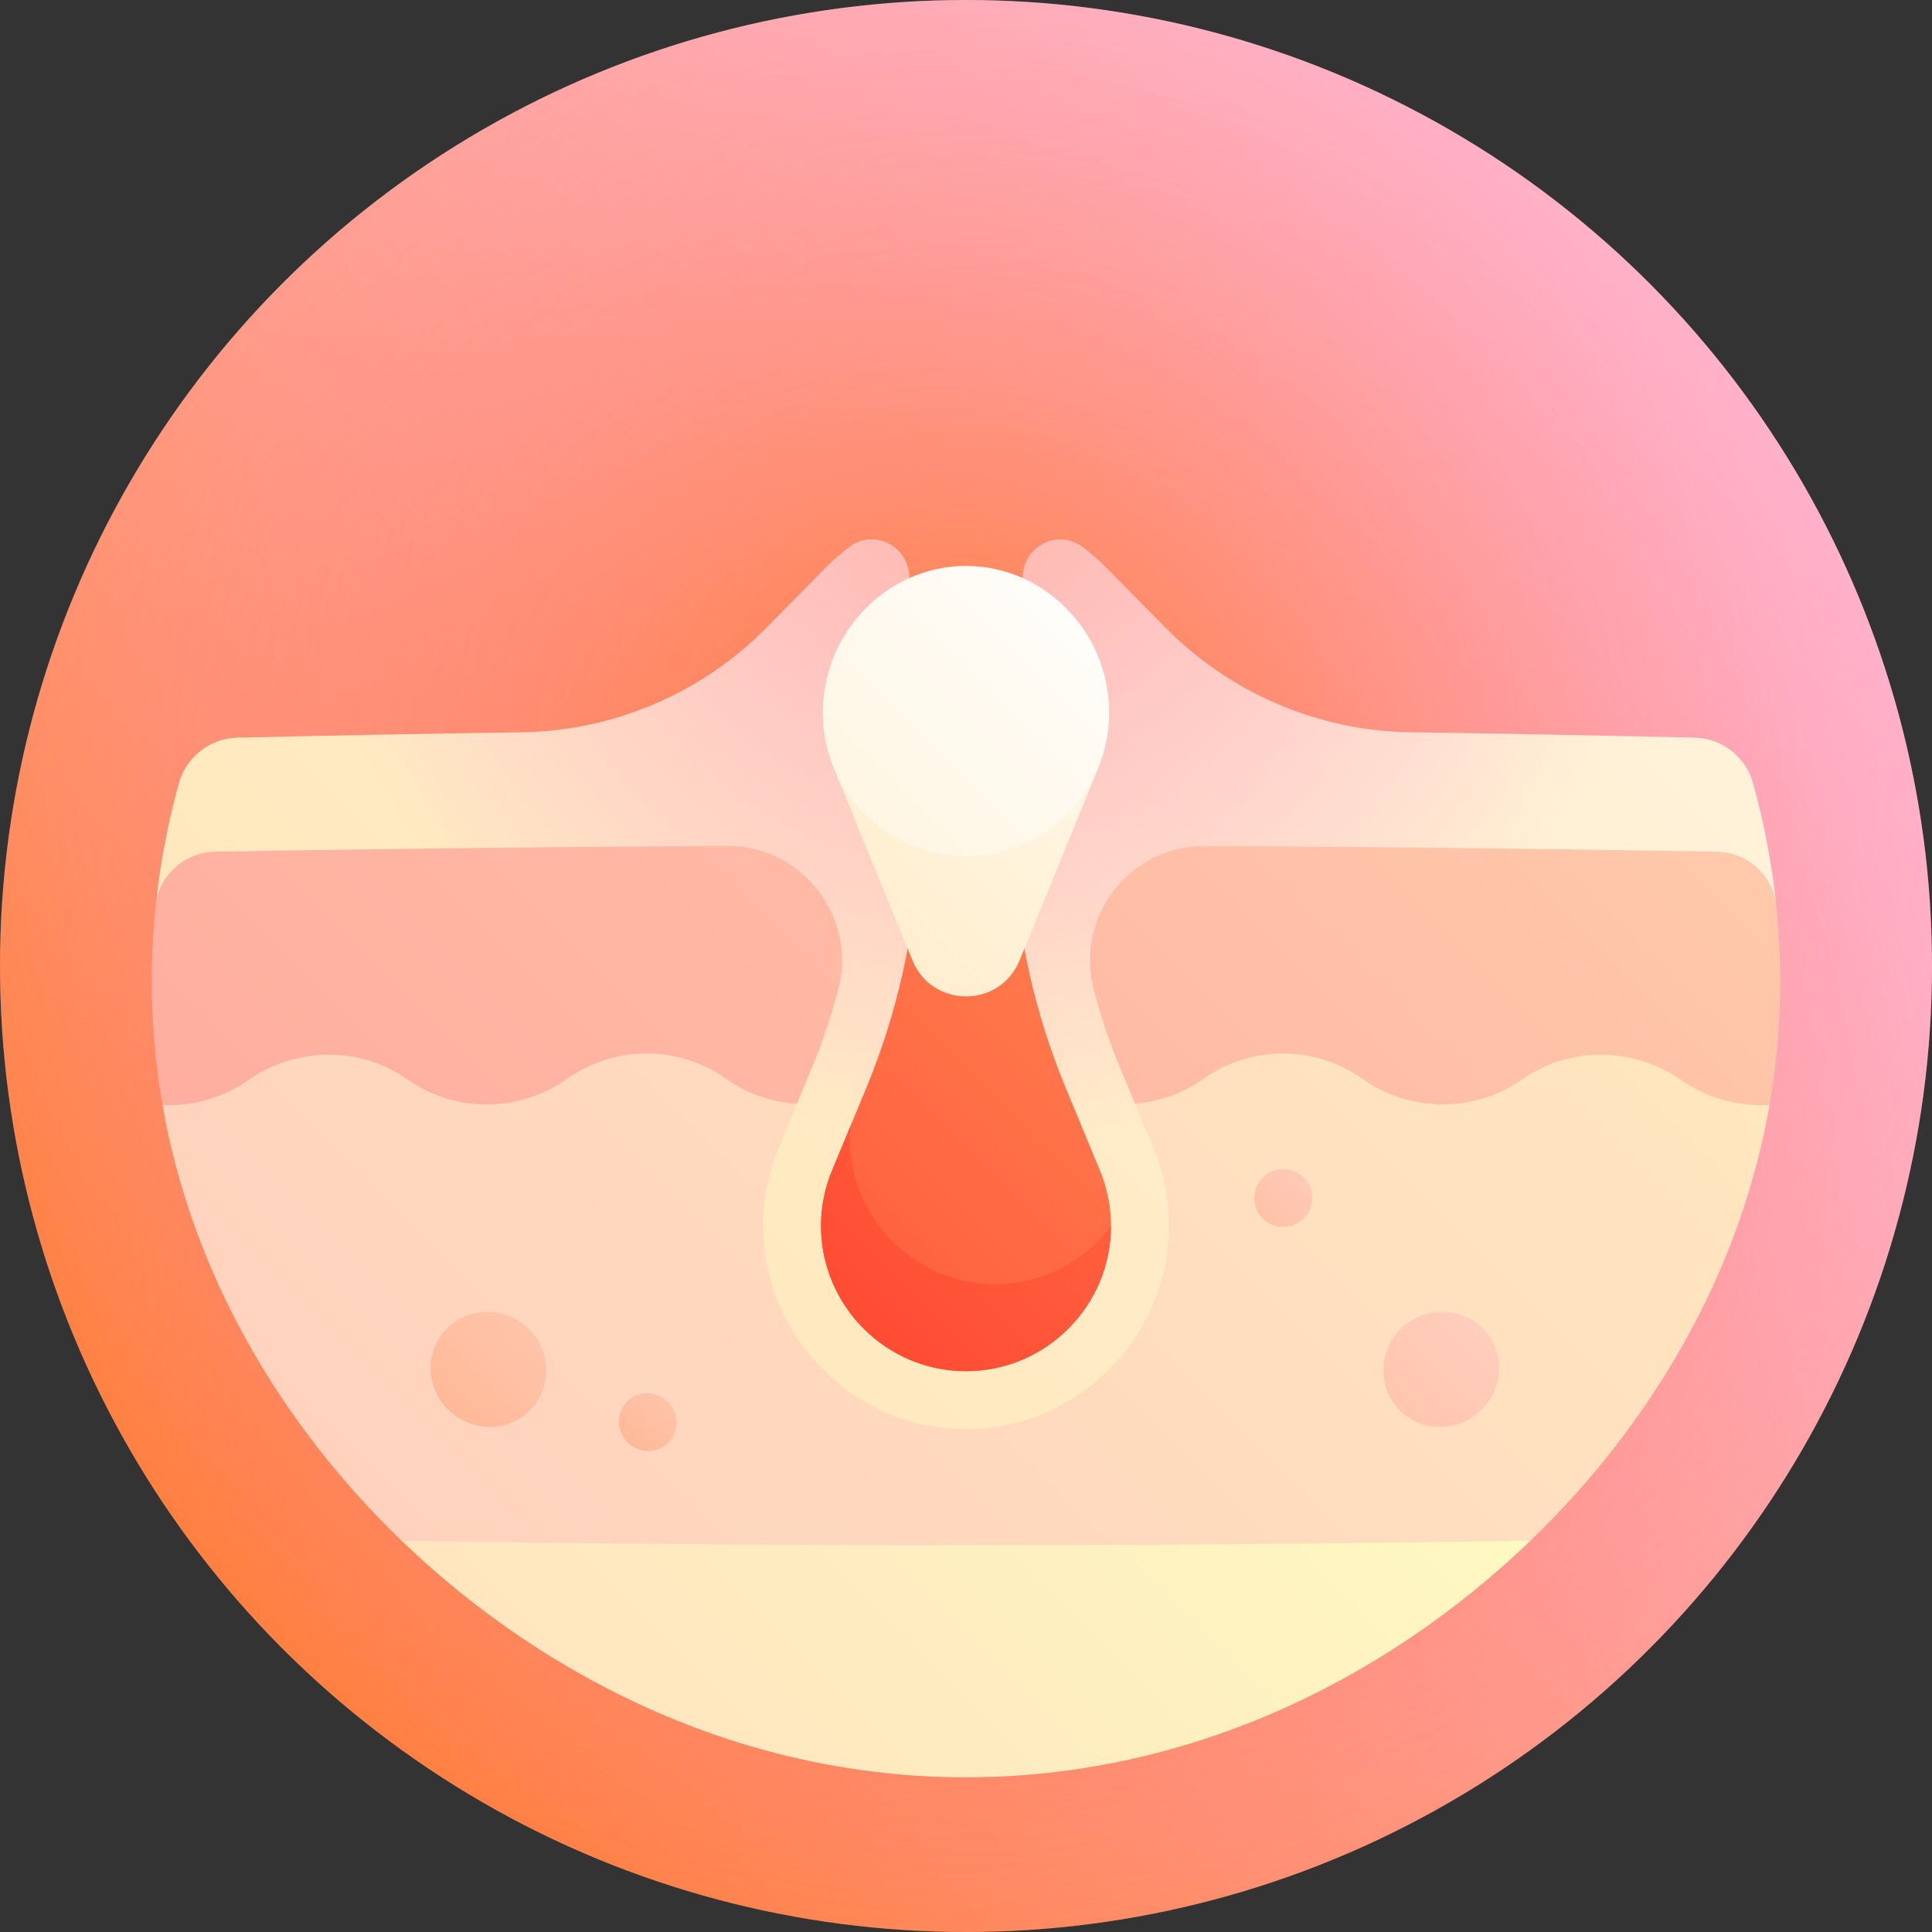
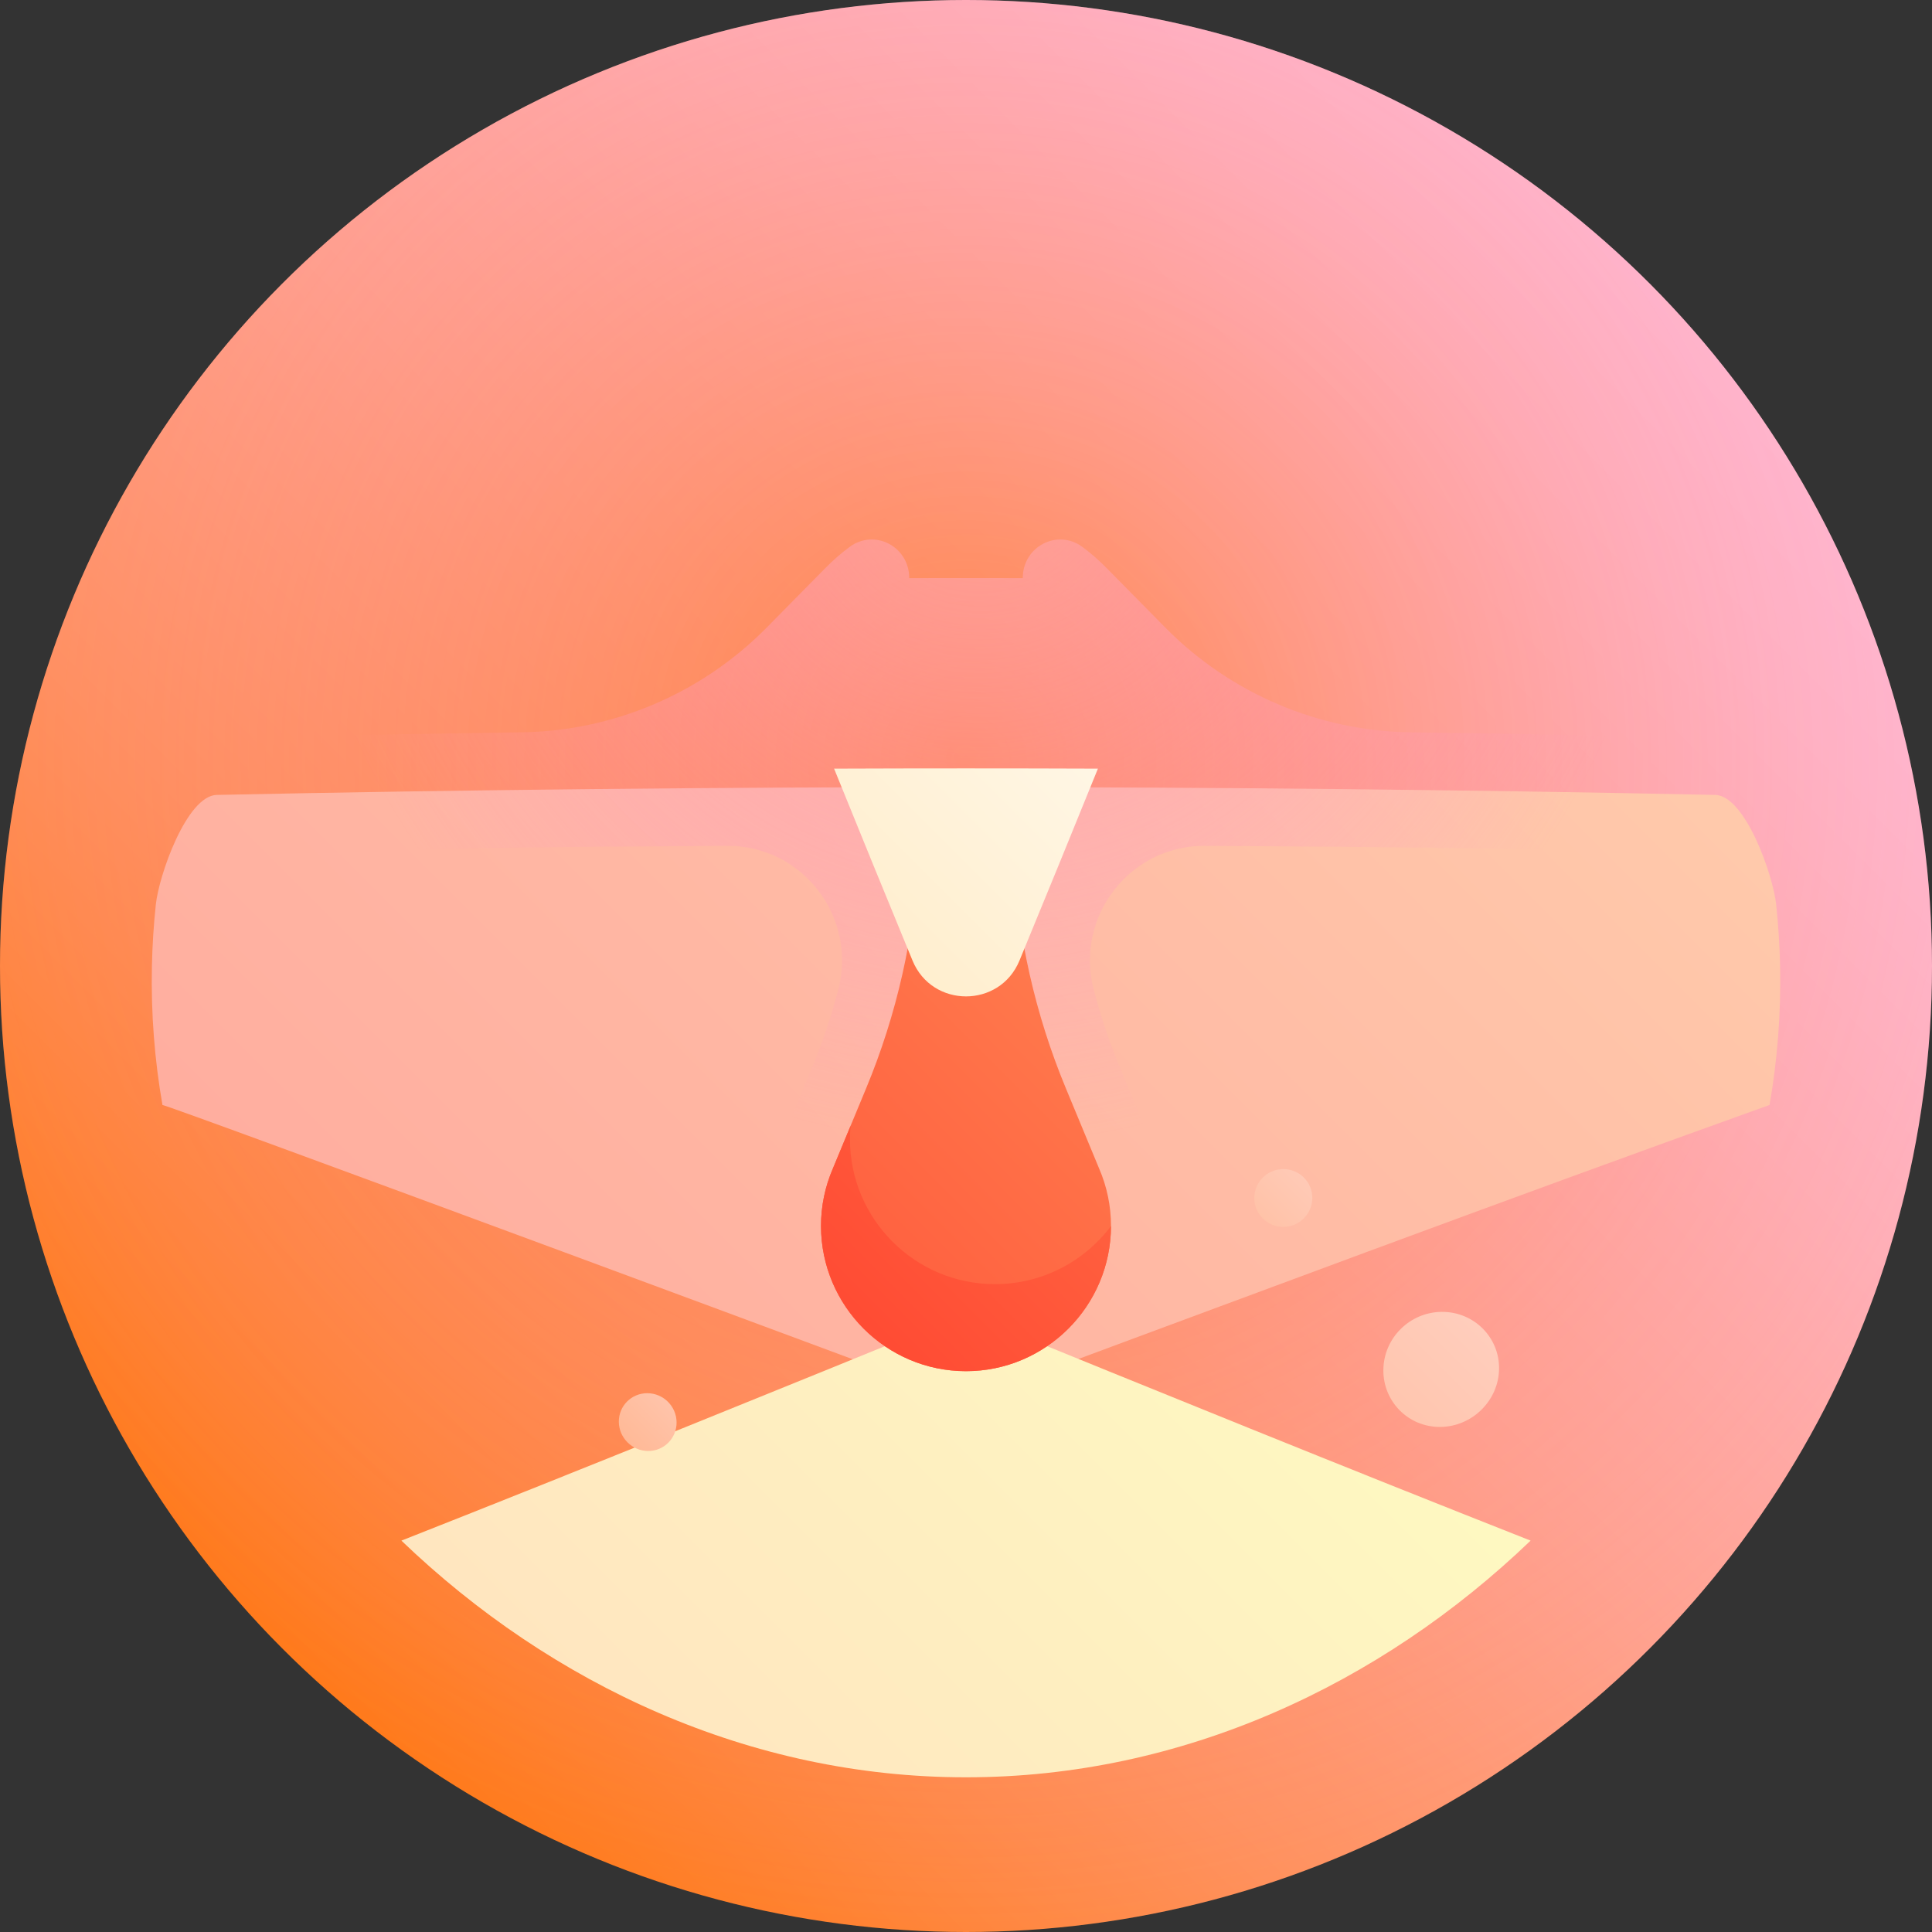
<svg xmlns="http://www.w3.org/2000/svg" xmlns:xlink="http://www.w3.org/1999/xlink" id="Capa_1" height="512" viewBox="0 0 512 512" width="512">
  <rect x="0" y="0" width="512" height="512" fill="#333333" stroke="none" />
  <linearGradient id="SVGID_1_" gradientUnits="userSpaceOnUse" x1="74.98" x2="437.019" y1="437.019" y2="74.98">
    <stop offset="0" stop-color="#ff7912" />
    <stop offset=".004" stop-color="#ff7913" />
    <stop offset=".277" stop-color="#ff9159" />
    <stop offset=".522" stop-color="#ffa490" />
    <stop offset=".732" stop-color="#ffb2b8" />
    <stop offset=".898" stop-color="#ffbad0" />
    <stop offset="1" stop-color="#ffbdd9" />
  </linearGradient>
  <radialGradient id="SVGID_2_" cx="257.013" cy="314.817" gradientUnits="userSpaceOnUse" r="318.184">
    <stop offset="0" stop-color="#ff6e0b" stop-opacity=".8" />
    <stop offset=".019" stop-color="#ff6f11" stop-opacity=".785" />
    <stop offset=".21" stop-color="#ff7b49" stop-opacity=".632" />
    <stop offset=".396" stop-color="#ff8477" stop-opacity=".483" />
    <stop offset=".572" stop-color="#ff8b9b" stop-opacity=".343" />
    <stop offset=".736" stop-color="#ff91b5" stop-opacity=".211" />
    <stop offset=".883" stop-color="#ff94c5" stop-opacity=".093" />
    <stop offset="1" stop-color="#ff95ca" stop-opacity="0" />
  </radialGradient>
  <radialGradient id="SVGID_3_" cx="256" cy="201.239" gradientUnits="userSpaceOnUse" r="328.618">
    <stop offset="0" stop-color="#ff6e0b" stop-opacity=".6" />
    <stop offset="1" stop-color="#ff95ca" stop-opacity="0" />
  </radialGradient>
  <linearGradient id="SVGID_4_" gradientUnits="userSpaceOnUse" x1="58.705" x2="794.879" y1="455.08" y2="-281.094">
    <stop offset="0" stop-color="#ffa69c" />
    <stop offset=".314" stop-color="#ffbea6" />
    <stop offset=".975" stop-color="#fefcc1" />
    <stop offset="1" stop-color="#feffc2" />
  </linearGradient>
  <linearGradient id="lg1">
    <stop offset="0" stop-color="#ffc0bb" />
    <stop offset=".427" stop-color="#ffd8be" />
    <stop offset="1" stop-color="#feffc2" />
  </linearGradient>
  <linearGradient id="SVGID_5_" gradientUnits="userSpaceOnUse" x1="-160.232" x2="383.405" xlink:href="#lg1" y1="824.513" y2="280.877" />
  <linearGradient id="SVGID_6_" gradientUnits="userSpaceOnUse" x1="-101.343" x2="636.995" xlink:href="#lg1" y1="676.281" y2="-62.058" />
  <linearGradient id="lg2">
    <stop offset="0" stop-color="#ff6e0b" />
    <stop offset=".056" stop-color="#ff771b" />
    <stop offset=".314" stop-color="#ff9c61" />
    <stop offset=".547" stop-color="#ffba98" />
    <stop offset=".746" stop-color="#ffcfc0" />
    <stop offset=".903" stop-color="#ffdcd8" />
    <stop offset="1" stop-color="#ffe1e1" />
  </linearGradient>
  <linearGradient id="SVGID_7_" gradientUnits="userSpaceOnUse" x1=".62" x2="219.309" xlink:href="#lg2" y1="491.727" y2="273.038" />
  <linearGradient id="SVGID_8_" gradientUnits="userSpaceOnUse" x1="107.017" x2="216.73" xlink:href="#lg2" y1="441.504" y2="331.791" />
  <linearGradient id="SVGID_9_" gradientUnits="userSpaceOnUse" x1="237.784" x2="392.562" xlink:href="#lg2" y1="419.778" y2="265.001" />
  <linearGradient id="SVGID_10_" gradientUnits="userSpaceOnUse" x1="166.868" x2="477.231" xlink:href="#lg2" y1="577.932" y2="267.569" />
  <linearGradient id="lg3">
    <stop offset="0" stop-color="#fed27d" />
    <stop offset=".224" stop-color="#feda95" />
    <stop offset=".695" stop-color="#fff0d3" />
    <stop offset="1" stop-color="#fff" />
  </linearGradient>
  <linearGradient id="SVGID_11_" gradientUnits="userSpaceOnUse" x1="-405.391" x2="646.849" xlink:href="#lg3" y1="886.624" y2="-165.616" />
  <radialGradient id="SVGID_12_" cx="259.795" cy="122.127" gradientUnits="userSpaceOnUse" r="181.43">
    <stop offset="0" stop-color="#ffa69c" stop-opacity=".8" />
    <stop offset=".376" stop-color="#ff9db5" stop-opacity=".499" />
    <stop offset=".724" stop-color="#ff97c5" stop-opacity=".221" />
    <stop offset="1" stop-color="#ff95ca" stop-opacity="0" />
  </radialGradient>
  <linearGradient id="SVGID_13_" gradientUnits="userSpaceOnUse" x1="131.417" x2="599.213" y1="421.344" y2="-46.452">
    <stop offset=".006" stop-color="#ff3d2c" />
    <stop offset=".046" stop-color="#ff4530" />
    <stop offset=".375" stop-color="#ff8151" />
    <stop offset=".656" stop-color="#fead69" />
    <stop offset=".873" stop-color="#fec878" />
    <stop offset="1" stop-color="#fed27d" />
  </linearGradient>
  <linearGradient id="SVGID_14_" gradientUnits="userSpaceOnUse" x1="195.453" x2="622.525" y1="384.036" y2="-43.036">
    <stop offset="0" stop-color="#ff3d2c" />
    <stop offset=".041" stop-color="#ff4530" />
    <stop offset=".372" stop-color="#ff8151" />
    <stop offset=".654" stop-color="#fead69" />
    <stop offset=".872" stop-color="#fec878" />
    <stop offset="1" stop-color="#fed27d" />
  </linearGradient>
  <linearGradient id="SVGID_15_" gradientUnits="userSpaceOnUse" x1="15.905" x2="340.429" xlink:href="#lg3" y1="459.696" y2="135.172" />
  <linearGradient id="SVGID_16_" gradientUnits="userSpaceOnUse" x1="-48.947" x2="295.508" xlink:href="#lg3" y1="493.561" y2="149.106" />
  <g>
    <circle cx="256" cy="256" fill="url(#SVGID_1_)" r="256" />
-     <circle cx="256" cy="256" fill="url(#SVGID_2_)" r="256" />
    <circle cx="256" cy="256" fill="url(#SVGID_3_)" r="256" />
    <path d="m470.714 239.79c-.792-7.799-8.209-28.952-16.164-29.131-132.366-2.744-264.732-2.744-397.099 0-7.956.18-15.371 21.332-16.164 29.131-.566 5.347-.911 10.76-1.027 16.21-.265 12.57.702 24.877 2.796 36.849-.127-.664 212.86 78.391 212.628 78.481 70.833-26.279 142.32-53.07 213.261-78.501 2.094-11.962 3.06-24.259 2.796-36.829-.115-5.45-.462-10.862-1.027-16.21z" fill="url(#SVGID_4_)" />
    <path d="m106.375 408.281c49.299-19.443 99.347-39.78 149.625-60.28 50.278 20.5 100.325 40.837 149.625 60.28-39.823 38.227-92.425 62.751-149.625 62.72-57.199.032-109.802-24.492-149.625-62.72z" fill="url(#SVGID_5_)" />
-     <path d="m445.538 286.221c6.992 4.898 15.271 7.073 23.406 6.609-7.731 44.346-31.059 84.332-63.32 115.451-99.75 1.627-199.5 1.627-299.25 0-32.251-31.12-55.578-71.096-63.31-115.432.554.019 1.096.037 1.65.035 7.39-.023 14.777-2.229 21.121-6.661 6.346-4.431 13.752-6.691 21.137-6.727 7.395-.037 14.76 2.151 21.046 6.57 6.297 4.427 13.68 6.638 21.069 6.624 7.4-.014 14.794-2.253 21.124-6.742 6.33-4.478 13.728-6.746 21.122-6.764 7.386-.018 14.76 2.213 21.071 6.685 6.3 4.482 13.689 6.718 21.087 6.713 7.388-.005 14.781-2.251 21.095-6.753 6.315-4.492 13.711-6.749 21.096-6.75 7.395 0 14.781 2.258 21.096 6.749 6.315 4.502 13.706 6.749 21.105 6.753 7.388.005 14.786-2.233 21.087-6.714 6.3-4.471 13.676-6.704 21.061-6.685 7.395.018 14.791 2.285 21.121 6.764 6.34 4.489 13.734 6.729 21.124 6.742 7.399.013 14.782-2.196 21.069-6.625 6.286-4.419 13.651-6.608 21.046-6.571 7.385.037 14.792 2.297 21.147 6.729z" fill="url(#SVGID_6_)" />
-     <path d="m144.762 363.01c.094 8.439-6.656 15.222-15.104 15.138-8.449-.084-15.431-6.97-15.557-15.368s6.679-15.167 15.158-15.124c8.48.044 15.407 6.915 15.503 15.354z" fill="url(#SVGID_7_)" />
    <path d="m179.302 376.917c.041 4.233-3.344 7.643-7.566 7.613-4.221-.03-7.69-3.483-7.74-7.708-.051-4.227 3.343-7.632 7.575-7.609 4.231.023 7.691 3.471 7.731 7.704z" fill="url(#SVGID_8_)" />
    <path d="m347.774 317.473c-.008 4.226-3.46 7.66-7.704 7.667-4.245.008-7.676-3.419-7.67-7.652.007-4.233 3.449-7.665 7.695-7.666 4.244-.001 7.686 3.426 7.679 7.651z" fill="url(#SVGID_9_)" />
    <path d="m397.267 362.786c-.126 8.399-7.108 15.284-15.556 15.368-8.448.083-15.198-6.7-15.105-15.14.094-8.44 7.021-15.311 15.502-15.354 8.479-.043 15.285 6.727 15.159 15.126z" fill="url(#SVGID_10_)" />
-     <path d="m464.578 207.511c-1.898-6.853-8.234-11.848-15.31-12.016-25.179-.591-50.358-1.066-75.537-1.426-24.188-.342-47.581-10.233-64.802-27.648-5.26-5.316-10.502-10.63-15.723-15.94-1.967-1.999-4.078-3.844-6.319-5.512-6.644-4.957-15.866-.134-15.841 8.234-.001-.023-30.09-.023-30.091 0 .025-8.367-9.195-13.192-15.841-8.234-2.241 1.669-4.353 3.513-6.319 5.512-5.222 5.311-10.464 10.625-15.723 15.94-17.22 17.415-40.615 27.306-64.802 27.648-25.179.36-50.358.836-75.537 1.426-7.077.168-13.412 5.163-15.31 12.016-2.903 10.51-4.985 21.285-6.136 32.28.82-7.806 7.697-13.935 15.658-14.078 45.242-.789 90.484-1.309 135.726-1.56 19.934-.118 34.599 18.829 29.45 38.247-1.852 6.955-4.108 13.732-6.764 20.115-2.944 7.078-5.886 14.155-8.821 21.228-2.888 6.717-4.345 13.838-4.333 21.17.078 29.608 24.307 53.831 53.797 53.84 29.49-.008 53.719-24.232 53.797-53.84.013-7.335-1.444-14.454-4.332-21.17-2.934-7.069-5.874-14.142-8.817-21.217-2.656-6.385-4.912-13.167-6.765-20.13-5.147-19.418 9.519-38.361 29.451-38.243 45.241.251 90.481.771 135.722 1.56 7.962.143 14.836 6.272 15.658 14.078-1.15-10.995-3.233-21.771-6.136-32.28z" fill="url(#SVGID_11_)" />
    <path d="m464.578 207.511c-1.898-6.853-8.234-11.848-15.31-12.016-25.179-.591-50.358-1.066-75.537-1.426-24.188-.342-47.581-10.233-64.802-27.648-5.26-5.316-10.502-10.63-15.723-15.94-1.967-1.999-4.078-3.844-6.319-5.512-6.644-4.957-15.866-.134-15.841 8.234-.001-.023-30.09-.023-30.091 0 .025-8.367-9.195-13.192-15.841-8.234-2.241 1.669-4.353 3.513-6.319 5.512-5.222 5.311-10.464 10.625-15.723 15.94-17.22 17.415-40.615 27.306-64.802 27.648-25.179.36-50.358.836-75.537 1.426-7.077.168-13.412 5.163-15.31 12.016-2.903 10.51-4.985 21.285-6.136 32.28.82-7.806 7.697-13.935 15.658-14.078 45.242-.789 90.484-1.309 135.726-1.56 19.934-.118 34.599 18.829 29.45 38.247-1.852 6.955-4.108 13.732-6.764 20.115-2.944 7.078-5.886 14.155-8.821 21.228-2.888 6.717-4.345 13.838-4.333 21.17.078 29.608 24.307 53.831 53.797 53.84 29.49-.008 53.719-24.232 53.797-53.84.013-7.335-1.444-14.454-4.332-21.17-2.934-7.069-5.874-14.142-8.817-21.217-2.656-6.385-4.912-13.167-6.765-20.13-5.147-19.418 9.519-38.361 29.451-38.243 45.241.251 90.481.771 135.722 1.56 7.962.143 14.836 6.272 15.658 14.078-1.15-10.995-3.233-21.771-6.136-32.28z" fill="url(#SVGID_12_)" />
    <path d="m291.301 309.719c-2.944-7.106-5.894-14.215-8.844-21.325-8.117-19.555-12.811-40.363-13.885-61.506-8.379-.02-16.758-.03-25.137-.032-1.071 21.149-5.765 41.965-13.886 61.526-2.953 7.114-5.903 14.226-8.849 21.336-2.015 4.665-3.132 9.804-3.126 15.206.038 21.205 17.276 38.448 38.426 38.451 21.15-.003 38.389-17.247 38.426-38.451.006-5.402-1.11-10.541-3.125-15.205z" fill="url(#SVGID_13_)" />
    <path d="m263.68 340.313c-21.197.004-38.43-17.222-38.429-38.434 0-1.2.065-2.385.173-3.557-1.576 3.799-3.151 7.598-4.725 11.397-2.015 4.665-3.132 9.804-3.126 15.206.038 21.205 17.276 38.448 38.426 38.451 21.149-.004 38.389-17.246 38.426-38.451-7.023 9.333-18.185 15.384-30.745 15.388z" fill="url(#SVGID_14_)" />
    <path d="m221.041 203.698c6.852 16.939 13.798 33.9 20.79 50.87 2.604 6.325 8.387 9.486 14.169 9.486s11.563-3.161 14.169-9.486c6.992-16.97 13.938-33.93 20.79-50.87-23.306-.09-46.612-.09-69.918 0z" fill="url(#SVGID_15_)" />
-     <path d="m293.948 188.504c.203 21.207-16.823 38.341-37.948 38.346-21.126-.005-38.15-17.14-37.948-38.346.214-21.204 17.238-38.527 37.948-38.529 20.709.002 37.734 17.325 37.948 38.529z" fill="url(#SVGID_16_)" />
  </g>
</svg>